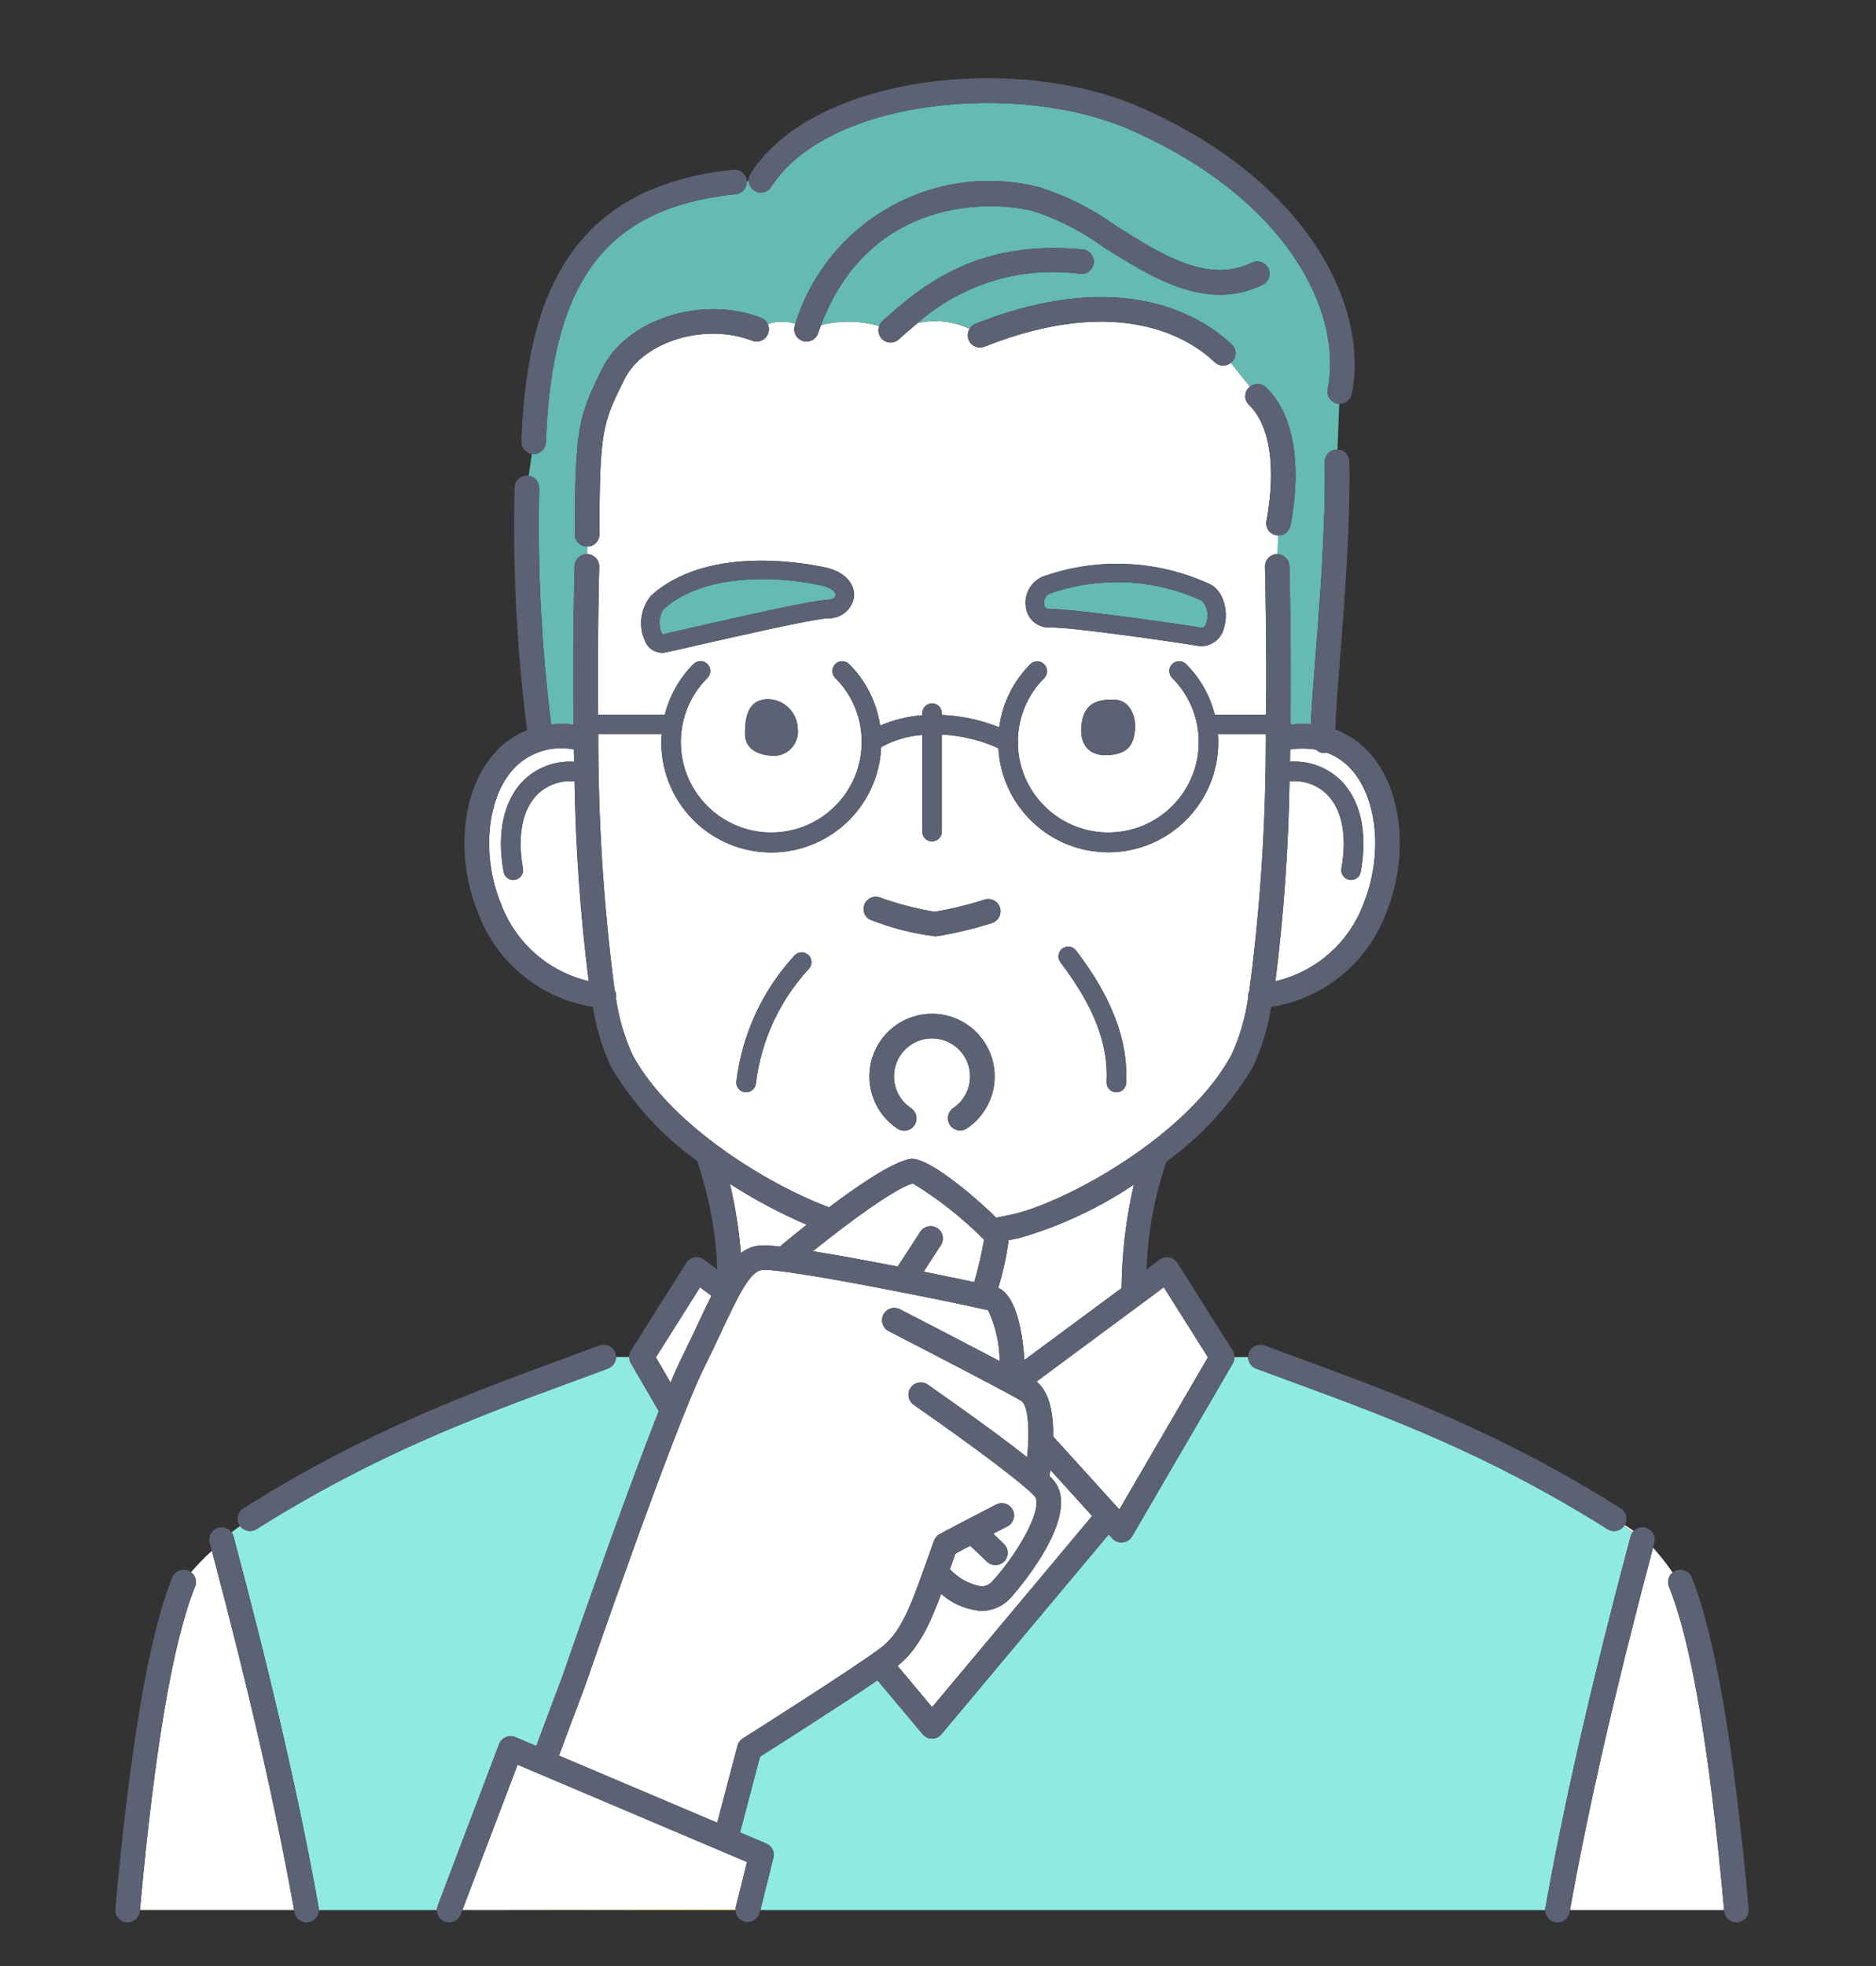
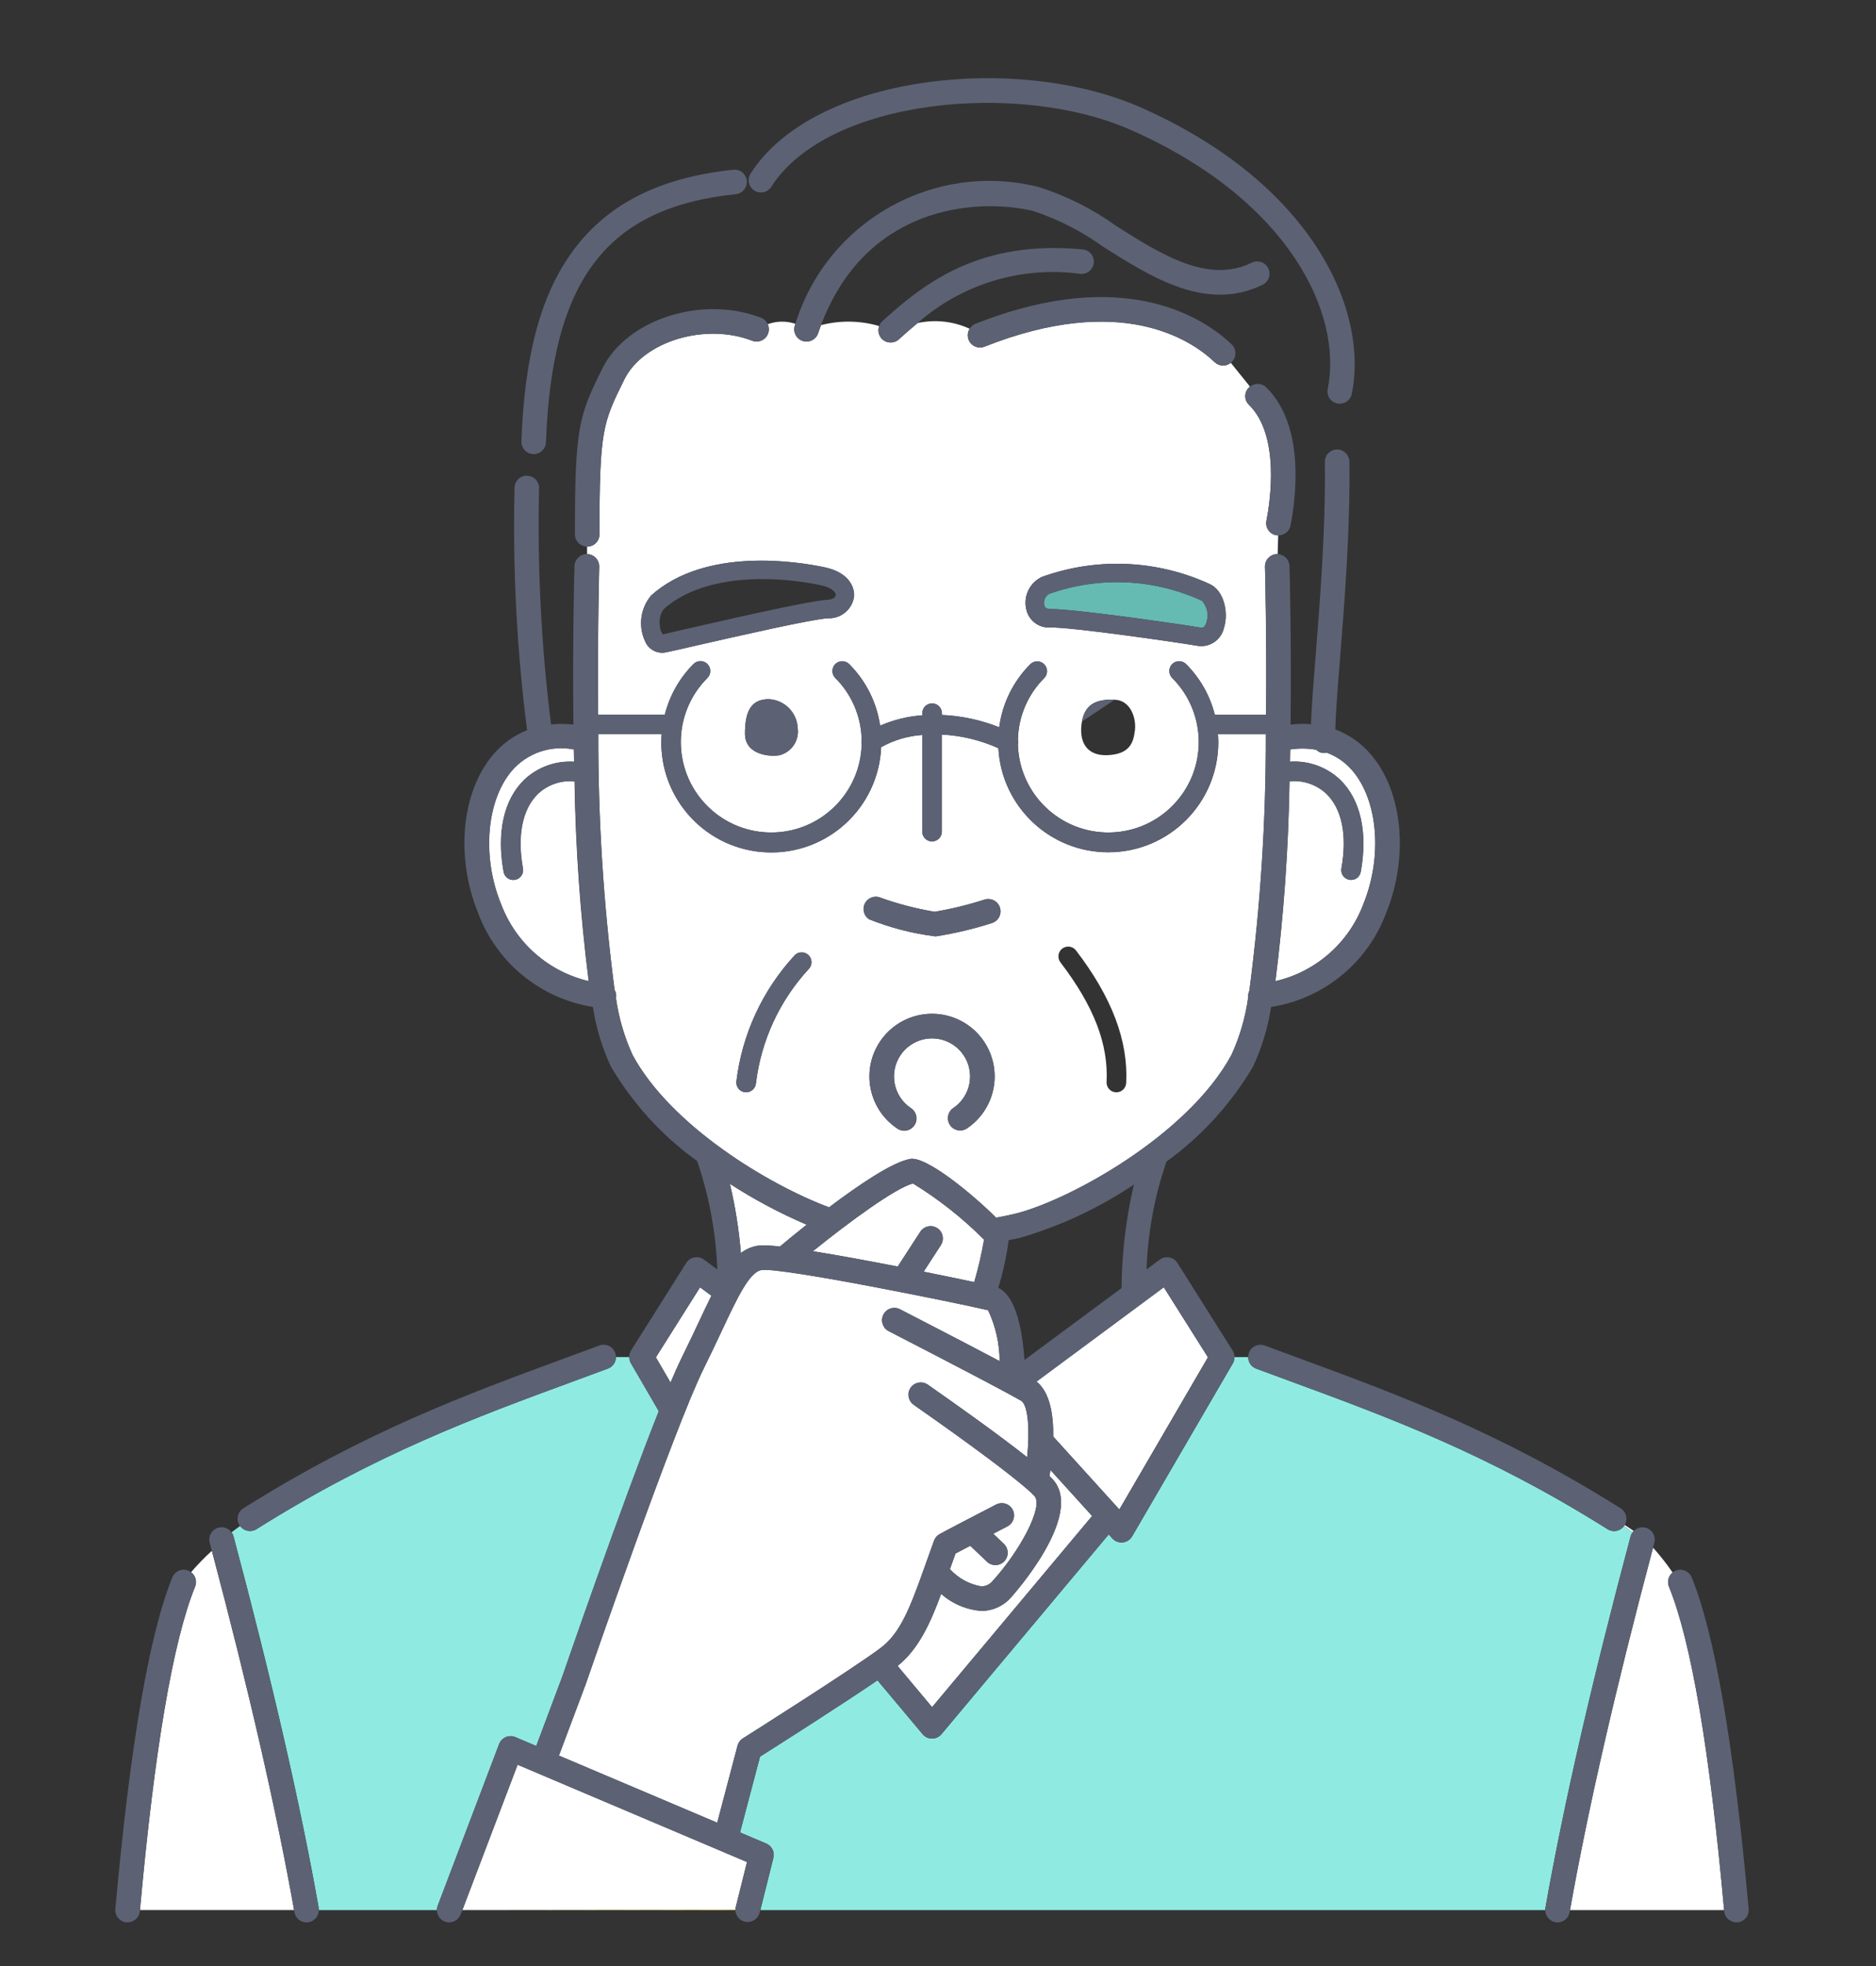
<svg xmlns="http://www.w3.org/2000/svg" id="a" viewBox="0 0 126 132">
  <rect x="0" y="0" width="126" height="132" fill="#333333" stroke="none" />
  <defs>
    <style>.ay{fill:#fff;}.az{fill:#ffd800;}.ba{fill:#8febe1;}.bb{fill:#65bbb1;}.bc{fill:#5c6274;}</style>
  </defs>
  <g id="b">
    <path id="c" class="ay" d="M36.12,53.308c-1.043,1.019-1.398,2.792-1.001,4.997,.065,.358-.173,.701-.532,.766,0,0,0,0,0,0-.039,.007-.078,.011-.118,.011-.319,0-.591-.229-.648-.543-.477-2.645,.012-4.838,1.372-6.173,.901-.859,2.119-1.302,3.361-1.225-.005-.276-.01-.55-.016-.823-1.546-.308-3.139,.24-4.168,1.434-1.71,2.013-2.016,5.767-.729,8.929,.97,2.609,3.184,4.559,5.895,5.193-.562-4.451-.88-8.929-.95-13.415-.907-.086-1.808,.224-2.47,.849" />
    <path id="d" class="ay" d="M61.131,77.81c1.115-.196,4.286,2.458,5.773,3.944,.399-.073,.798-.15,1.192-.243,3.535-.828,11.671-5.229,14.62-10.693,.559-1.224,.936-2.523,1.121-3.857v-.015c-.013-.147,.014-.295,.078-.428,.749-5.71,1.118-11.464,1.105-17.223h-3.218c.012,.171,.025,.343,.025,.517,.013,4.081-3.285,7.4-7.367,7.413-3.935,.012-7.19-3.062-7.402-6.991-1.197-.539-2.485-.85-3.797-.916v6.517c0,.364-.295,.659-.659,.659s-.659-.295-.659-.659v-6.49c-.969,.067-1.911,.347-2.76,.819-.174,4.075-3.619,7.238-7.695,7.063-4.075-.174-7.238-3.619-7.063-7.695,.003-.079,.008-.158,.014-.237h-4.257c-.012,5.74,.354,11.474,1.095,17.166,.086,.148,.123,.319,.107,.49,0,.023-.009,.043-.013,.065,.184,1.316,.559,2.598,1.111,3.807,2.572,4.766,9.165,8.738,13.203,10.238,1.984-1.498,4.247-3.033,5.444-3.247m10.217-14.124c.289-.221,.702-.166,.923,.122,0,0,0,0,0,.001,2.412,3.153,3.515,6.064,3.37,8.9-.018,.351-.307,.626-.658,.626h-.033c-.364-.018-.643-.328-.625-.692,.129-2.548-.855-5.095-3.1-8.034-.221-.289-.166-.703,.123-.924m-6.395,12.07c-.377,.255-.89,.156-1.144-.221s-.156-.89,.221-1.144c1.171-.789,1.48-2.378,.691-3.548-.789-1.171-2.378-1.48-3.548-.691s-1.48,2.378-.691,3.548c.184,.273,.419,.508,.691,.691,.386,.242,.503,.751,.26,1.137-.242,.386-.751,.503-1.137,.26-.016-.01-.032-.021-.047-.032-1.925-1.299-2.434-3.912-1.135-5.838s3.912-2.434,5.838-1.135,2.434,3.912,1.135,5.838c-.302,.448-.687,.833-1.135,1.135m-6.812-15.187c.228-.341,.672-.463,1.042-.285,1.165,.414,2.364,.724,3.583,.929h.03c1.132-.194,2.249-.467,3.342-.819,.436-.132,.896,.115,1.028,.551,.132,.436-.115,.896-.551,1.028-1.223,.393-2.475,.69-3.744,.889h-.068c-1.521-.191-3.012-.577-4.435-1.148-.378-.253-.48-.765-.227-1.143m-3.81,4.475c-1.965,2.125-3.209,4.815-3.557,7.688-.03,.34-.315,.6-.656,.601h-.06c-.363-.033-.63-.353-.598-.716,0,0,0,0,0,0,.378-3.162,1.743-6.123,3.902-8.465,.247-.268,.665-.284,.932-.037s.284,.665,.037,.932" />
    <path id="e" class="ay" d="M91.573,60.68c1.286-3.162,.98-6.916-.73-8.929-.463-.551-1.063-.971-1.738-1.219-.253,.066-.522-.009-.705-.196-.576-.102-1.166-.108-1.744-.019-.005,.272-.01,.545-.016,.82,1.248-.083,2.474,.362,3.379,1.225,1.365,1.334,1.854,3.527,1.372,6.173-.056,.314-.329,.542-.648,.543-.039,0-.079-.004-.118-.011-.358-.065-.597-.407-.532-.766,0,0,0,0,0,0,.397-2.202,.042-3.975-1-4.997-.667-.63-1.575-.94-2.489-.849-.068,4.488-.382,8.968-.943,13.421,2.718-.628,4.94-2.579,5.914-5.193" />
    <path id="f" class="ay" d="M85.709,35.935c-.447-.087-.738-.52-.651-.967,0,0,0,0,0,0,.255-1.304,.924-5.718-1.167-7.783-.324-.295-.347-.797-.052-1.121,.035-.039,.074-.074,.116-.105l-1.289-1.6c-.319,.262-.784,.245-1.083-.041-1.597-1.521-6.3-4.665-15.457-1.043-.422,.169-.9-.036-1.069-.458-.098-.245-.073-.521,.068-.744-1.092-.505-2.319-.639-3.494-.383-.433,.356-.851,.722-1.258,1.092-.334,.307-.853,.285-1.16-.049-.209-.227-.272-.553-.165-.842-1.271-.373-2.619-.394-3.901-.063-.068,.179-.136,.359-.196,.546-.146,.431-.614,.663-1.045,.517-.431-.146-.663-.614-.517-1.045h0c.012-.035,.025-.069,.037-.104-.605-.204-1.262-.195-1.862,.025,.19,.413,.009,.902-.404,1.091-.203,.093-.435,.1-.643,.019-3.146-1.221-7.315,.04-8.58,2.596-1.45,2.931-1.674,3.381-1.674,10.406,0,.455-.369,.824-.824,.824h-.008v.503h.016c.455,.013,.813,.392,.801,.847h0c0,.108-.12,4.423-.073,9.93h4.482c.323-1.284,.988-2.456,1.923-3.393,.258-.258,.675-.258,.933,0,.258,.258,.258,.675,0,.933-2.375,2.37-2.378,6.216-.008,8.591,2.37,2.375,6.216,2.378,8.591,.008,1.105-1.103,1.743-2.588,1.781-4.149-.023-.099-.023-.201,0-.3-.031-1.561-.667-3.049-1.772-4.15-.258-.258-.258-.675,0-.933s.675-.258,.933,0c1.121,1.118,1.849,2.568,2.077,4.135,.897-.392,1.855-.627,2.832-.697v-.14c0-.364,.295-.659,.659-.659s.659,.295,.659,.659v.115c1.321,.057,2.622,.337,3.85,.828,.21-1.606,.946-3.096,2.093-4.24,.264-.251,.681-.241,.932,.023,.243,.255,.243,.656,0,.91-1.106,1.102-1.741,2.59-1.772,4.15,.022,.097,.022,.197,0,.294,.082,3.354,2.867,6.007,6.221,5.925,3.354-.082,6.007-2.867,5.925-6.221-.038-1.562-.676-3.049-1.782-4.152-.258-.258-.258-.675,0-.933s.675-.258,.933,0h0c.937,.936,1.603,2.109,1.928,3.393h3.445c.046-5.507-.071-9.822-.073-9.929-.013-.455,.345-.834,.8-.848,0,0,0,0,0,0h.048l.037-1.256c-.045,0-.09-.005-.134-.013m-33.358,14.771c-.61,.117-2.322,0-2.322-1.449s.38-2.322,1.609-2.312c1.048,.052,1.885,.893,1.932,1.941,.115,.828-.409,1.611-1.218,1.82m4.997-10.645c-.123,.859-.875,1.485-1.742,1.45-1.054,.051-6.173,1.222-8.929,1.85-.968,.221-1.696,.392-1.96,.44-.591,.122-1.183-.199-1.405-.759-.468-1.015-.306-2.21,.416-3.064,3.655-3.271,9.851-2.27,11.659-1.886,1.54,.326,2.02,1.265,1.96,1.969m18.873,8.965c-.098,.796-.306,1.598-1.812,1.676s-1.976-.988-1.747-2.262,1.117-1.495,2.197-1.46,1.458,1.25,1.362,2.046m5.977-6.881c-.153,.712-.776,1.226-1.505,1.238-.099,0-.197-.009-.294-.025-1.562-.264-8.498-1.259-9.838-1.225h-.029c-.782,.047-1.477-.496-1.62-1.266-.185-.871,.255-1.755,1.061-2.132,3.671-1.324,7.714-1.153,11.26,.476,.964,.429,1.286,1.889,.972,2.933" />
    <path id="g" class="ay" d="M12.833,105.557c.302,.223,.414,.622,.273,.97-1.492,3.662-2.734,10.972-3.705,21.715h10.352c-1.213-6.801-3.022-14.697-5.522-24.123-.494,.451-.961,.931-1.398,1.437" />
    <path id="h" class="ay" d="M109.071,102.455l.577,.423c.024-.031,.05-.06,.077-.087-.186-.131-.388-.265-.606-.403,0,.007-.006,.015-.011,.022s-.025,.029-.037,.045" />
    <path id="i" class="ay" d="M45.793,91.144c.438-.882,.827-1.709,1.169-2.438,.294-.623,.561-1.191,.819-1.709l-.763-.565-2.966,4.703,.985,1.69c.283-.669,.541-1.244,.756-1.68" />
    <path id="j" class="ay" d="M112.341,105.582c-.402-.585-.841-1.143-1.315-1.672-2.53,9.518-4.356,17.484-5.579,24.335h10.352c-.967-10.744-2.212-18.051-3.705-21.715-.135-.336-.036-.72,.246-.947" />
    <path id="k" class="ay" d="M70.736,96.449l4.441,4.899,5.952-10.219-2.966-4.703-8.554,6.333c.904,.708,1.141,2.228,1.126,3.688" />
    <path id="l" class="ay" d="M70.485,99.103c.071,.069,.134,.132,.196,.196,2.247,2.383-2.729,7.897-2.779,7.953-.499,.573-1.221,.903-1.981,.905h-.005c-1.003-.075-1.953-.476-2.706-1.142-.74,2.002-1.516,3.708-2.926,4.835l2.317,2.769,10.749-12.835-2.8-3.089c-.022,.145-.043,.283-.064,.408" />
-     <path id="m" class="bb" d="M36.216,32.762c-.125,5.306,.144,10.614,.803,15.88,.5-.051,1.003-.048,1.502,.007-.063-5.655,.06-10.19,.073-10.647,.016-.447,.384-.801,.832-.8v-.503c-.452-.004-.817-.372-.817-.824,0-7.205,.263-7.936,1.845-11.137,1.638-3.309,6.717-4.93,10.654-3.401,.2,.078,.362,.231,.451,.426,.599-.221,1.256-.23,1.862-.025,2.151-6.911,9.325-10.94,16.346-9.179,1.864,.591,3.622,1.475,5.208,2.618,3.037,1.92,6.182,3.906,9.127,2.45,.415-.187,.904-.002,1.091,.413,.178,.394,.021,.858-.359,1.064-3.777,1.869-7.476-.468-10.74-2.532-1.436-1.036-3.022-1.848-4.703-2.406-3.93-.916-11.25-.288-14.248,7.659,1.282-.332,2.63-.311,3.901,.062,.044-.125,.119-.238,.217-.328,2.939-2.668,6.64-5.459,13.456-4.813,.453,.043,.786,.445,.743,.898s-.445,.786-.898,.743c-3.95-.536-7.939,.668-10.933,3.3,1.175-.256,2.402-.121,3.494,.383,.092-.15,.229-.266,.392-.331,10.041-3.971,15.374-.357,17.201,1.383,.329,.291,.361,.794,.07,1.123-.037,.042-.079,.08-.124,.114l1.29,1.603c.325-.263,.795-.241,1.093,.052,2.601,2.569,2.005,7.34,1.626,9.272-.076,.387-.414,.666-.808,.666h-.025l-.038,1.256c.433,.016,.781,.363,.8,.797,.013,.453,.136,4.991,.073,10.648,.455-.052,.915-.06,1.372-.025,.024-.856,.122-2.19,.294-4.379,.294-3.723,.703-8.826,.635-13.227-.007-.455,.357-.83,.812-.837h.044l.12-3.075c-.044-.001-.088-.006-.131-.014-.446-.089-.735-.524-.646-.97,0,0,0,0,0-.001,1.035-5.125-2.678-12.762-13.272-17.417-7.447-3.273-20.292-2.121-24.103,3.839-.243,.383-.751,.497-1.135,.254-.223-.142-.365-.382-.38-.646l-.13,.009c.03,.442-.295,.828-.735,.874-8.661,.899-12.356,5.727-12.755,16.657-.016,.443-.38,.794-.824,.795h-.031c-.03-.003-.059-.007-.088-.013l-.215,1.47c.405,.057,.706,.404,.706,.812" />
    <path id="n" class="ay" d="M50.938,83.635c.48-.027,.961-.006,1.436,.063,.403-.337,1.043-.866,1.805-1.47-1.792-.769-3.516-1.687-5.155-2.743,.361,1.528,.607,3.081,.736,4.646,.342-.266,.747-.438,1.176-.498" />
-     <path id="o" class="ay" d="M68.476,83.117c-.243,.057-.49,.098-.734,.149-.139,1.084-.372,2.154-.697,3.198,.736,.34,1.524,1.519,1.759,4.846l6.525-4.83v-.025c.023-2.33,.301-4.651,.829-6.921-2.359,1.584-4.949,2.793-7.678,3.585" />
    <path id="p" class="ba" d="M21.402,128.099c.008,.048,.011,.096,.011,.144h7.936c0-.1,.017-.2,.052-.294l4.126-10.853c.164-.425,.641-.636,1.065-.472,.01,.004,.02,.008,.029,.012l1.4,.594,1.755-4.673c.188-.549,3.937-11.423,6.473-17.807l-1.871-3.222c-.073-.126-.111-.27-.11-.415h-.899c.001,.344-.212,.652-.534,.772-.77,.287-1.544,.571-2.322,.857-6.514,2.396-13.25,4.872-21.285,9.925-.365,.231-.847,.137-1.099-.214l-.577,.423c.061,.082,.106,.175,.133,.274,2.605,9.777,4.478,17.937,5.722,24.947" />
    <path id="q" class="az" d="M49.403,128.223l-18.347,.024h18.349v-.021" />
    <path id="r" class="ba" d="M76.036,103.152c-.23,.393-.735,.526-1.129,.296-.072-.042-.138-.095-.194-.157l-.246-.271-11.234,13.414c-.293,.349-.813,.395-1.162,.102-.037-.031-.071-.065-.102-.102l-3.034-3.618c-2.413,1.649-6.743,4.4-7.889,5.125l-1.343,5.089,1.764,.747c.374,.159,.576,.565,.478,.959l-.876,3.51h52.714c0-.048,.003-.096,.011-.144,1.244-7.01,3.117-15.17,5.722-24.947,.027-.099,.072-.192,.133-.274l-.577-.423c-.252,.351-.734,.445-1.099,.214-8.034-5.054-14.771-7.53-21.284-9.925-.779-.286-1.553-.572-2.323-.857-.322-.12-.535-.428-.534-.772h-.918c0,.146-.037,.289-.11,.415l-6.766,11.622Z" />
    <path id="s" class="bb" d="M80.74,40.34c-3.238-1.497-6.935-1.662-10.294-.461-.247,.158-.372,.451-.315,.739,.029,.146,.113,.269,.424,.275h.054c1.6,0,8.561,.998,10.011,1.243,.11,.018,.294,.049,.41-.351,.168-.5,.056-1.051-.294-1.445" />
-     <path id="t" class="bb" d="M55.142,39.299c-1.295-.275-2.615-.415-3.939-.419-2.487,0-4.982,.539-6.633,2.017-.22,.309-.313,.69-.261,1.066-.006,.228,.065,.451,.202,.633,.236-.061,.952-.224,1.905-.442,3.861-.882,8.072-1.828,9.146-1.879,.359-.018,.557-.171,.569-.315,.014-.171-.242-.503-.988-.66" />
    <path id="u" class="ay" d="M49.425,128.022l.749-3.004-15.408-6.534-3.71,9.759,18.347-.021c0-.066,.006-.132,.022-.196" />
    <path id="v" class="ay" d="M62.036,85.381c1.343,.269,2.537,.517,3.398,.7,.272-.937,.493-1.889,.661-2.85-1.438-1.442-3.042-2.709-4.778-3.774-1.204,.316-4.311,2.61-6.721,4.55,1.71,.271,3.762,.653,5.698,1.03l1.523-2.347c.26-.374,.775-.466,1.148-.206,.357,.248,.459,.731,.235,1.103l-1.164,1.794Z" />
    <path id="w" class="ay" d="M49.894,116.718c.075-.047,7.522-4.752,9.284-6.096,1.298-.99,1.947-2.675,2.898-5.343h0l.107-.301c.173-.49,.356-.997,.552-1.537,.064-.175,.185-.324,.344-.421,.243-.149,2.987-1.568,3.821-2,.404-.209,.902-.05,1.111,.354s.05,.902-.354,1.111h0l-.945,.49,.714,.686c.329,.314,.341,.836,.027,1.165s-.836,.341-1.165,.027h0l-1.122-1.07c-.412,.215-.765,.401-.99,.519-.131,.364-.256,.712-.376,1.05,.554,.612,1.298,1.02,2.111,1.159h0c.296-.002,.575-.137,.761-.367,1.811-1.986,3.458-5.012,2.797-5.711-.104-.111-.252-.251-.441-.418h0c-1.176-1.038-3.912-3.076-7.513-5.592l-.137-.101c-.372-.263-.46-.778-.197-1.149,.263-.372,.778-.46,1.149-.197l.13,.091c1.745,1.22,4.618,3.258,6.527,4.77,.183-1.776,.08-3.513-.412-3.796-.214-.123-.534-.3-.927-.512h0c-2.486-1.341-7.903-4.128-7.957-4.156-.406-.208-.566-.706-.358-1.112,.208-.406,.706-.566,1.112-.358,.046,.024,3.979,2.046,6.693,3.481-.004-1.182-.268-2.349-.775-3.417-2.013-.475-13.863-2.888-15.201-2.699-.819,.113-1.612,1.8-2.709,4.135-.346,.736-.739,1.568-1.184,2.469-2.04,4.115-7.884,21.066-7.943,21.238l-1.786,4.759,10.631,4.507,1.365-5.172c.052-.203,.18-.378,.357-.49" />
    <path id="x" class="bc" d="M84.369,91.885c.771,.287,1.545,.573,2.323,.858,6.514,2.395,13.249,4.872,21.284,9.925,.365,.232,.848,.138,1.099-.214,.012-.016,.026-.028,.037-.046s.007-.015,.011-.022c.226-.384,.106-.877-.27-1.115-8.181-5.145-15-7.652-21.593-10.076-.776-.285-1.548-.571-2.316-.855-.426-.159-.901,.058-1.06,.484,0,0,0,0,0,0-.034,.092-.05,.19-.049,.288-.001,.344,.212,.652,.534,.772" />
    <path id="y" class="bc" d="M111.113,103.577c.116-.439-.146-.889-.585-1.005-.287-.076-.592,.009-.799,.221-.028,.028-.054,.057-.077,.088-.061,.082-.106,.175-.133,.274-2.605,9.777-4.478,17.936-5.722,24.947-.072,.447,.223,.87,.667,.956,.447,.08,.875-.218,.955-.665,0,0,0-.001,0-.002l.026-.145c1.223-6.851,3.049-14.818,5.579-24.335l.088-.331" />
    <path id="z" class="bc" d="M81.241,39.21c-3.546-1.629-7.589-1.8-11.26-.476-.806,.378-1.246,1.261-1.061,2.132,.144,.77,.838,1.312,1.62,1.265h.036c1.34-.034,8.276,.962,9.838,1.226,.097,.017,.195,.025,.294,.025,.729-.013,1.352-.526,1.505-1.238,.315-1.043-.008-2.503-.972-2.933m-.212,2.576c-.121,.401-.301,.369-.41,.352-1.45-.246-8.411-1.243-10.011-1.243h-.054c-.312-.006-.392-.129-.424-.275-.057-.288,.068-.581,.315-.739,3.359-1.202,7.056-1.036,10.294,.461,.35,.394,.462,.946,.294,1.445" />
    <path id="aa" class="bc" d="M55.398,38.09c-1.811-.387-8.002-1.383-11.653,1.886-.722,.854-.885,2.048-.416,3.064,.222,.561,.814,.881,1.405,.759,.262-.052,.99-.218,1.96-.44,2.752-.629,7.875-1.799,8.93-1.85,.866,.035,1.619-.591,1.742-1.449,.057-.704-.423-1.643-1.96-1.97m.163,2.184c-1.078,.052-5.283,.997-9.146,1.879-.952,.218-1.666,.381-1.905,.442-.136-.182-.208-.405-.202-.633-.052-.376,.041-.757,.261-1.066,1.651-1.479,4.147-2.017,6.633-2.017,1.324,.004,2.644,.145,3.939,.419,.746,.158,1.001,.49,.988,.66-.012,.143-.211,.294-.569,.315" />
-     <path id="ab" class="bc" d="M74.873,46.978c-1.078-.036-1.968,.185-2.197,1.46s.241,2.341,1.747,2.262,1.716-.882,1.812-1.676-.271-2.01-1.362-2.046" />
+     <path id="ab" class="bc" d="M74.873,46.978c-1.078-.036-1.968,.185-2.197,1.46" />
    <path id="ac" class="bc" d="M51.647,46.943c-1.228-.01-1.609,.864-1.609,2.312s1.713,1.568,2.322,1.449c.809-.209,1.333-.992,1.218-1.82-.048-1.048-.884-1.889-1.932-1.941" />
    <path id="ad" class="bc" d="M53.361,64.153c-2.159,2.341-3.524,5.303-3.903,8.465-.032,.363,.235,.683,.598,.715h.06c.341,0,.626-.261,.656-.601,.347-2.873,1.592-5.563,3.557-7.688,.247-.268,.231-.685-.037-.932-.268-.247-.685-.231-.932,.037h0" />
    <path id="ae" class="bc" d="M53.904,22.886c.43,.146,.898-.084,1.044-.514,0-.001,0-.002,.001-.003,.064-.187,.131-.365,.196-.546,2.998-7.947,10.318-8.574,14.248-7.659,1.681,.559,3.267,1.37,4.703,2.406,3.264,2.063,6.963,4.402,10.74,2.532,.4-.218,.548-.719,.331-1.119-.206-.38-.671-.536-1.065-.358-2.945,1.458-6.089-.527-9.127-2.45-1.586-1.143-3.344-2.027-5.208-2.618-7.021-1.761-14.195,2.268-16.346,9.179-.012,.035-.025,.068-.037,.103-.146,.431,.085,.899,.516,1.045,0,0,0,0,.001,0" />
    <path id="af" class="bc" d="M83.892,27.186c2.09,2.064,1.422,6.478,1.167,7.783-.093,.439,.188,.87,.627,.962,.052,.011,.104,.017,.157,.017h.025c.394,0,.733-.28,.808-.666,.377-1.931,.975-6.703-1.626-9.272-.298-.293-.769-.315-1.093-.052-.025,.018-.05,.038-.073,.06-.32,.324-.316,.846,.008,1.166" />
    <path id="ag" class="bc" d="M65.058,22.808c.167,.423,.646,.631,1.069,.464,0,0,0,0,0,0,9.157-3.625,13.86-.477,15.457,1.043,.298,.287,.763,.305,1.083,.042,.029-.022,.057-.045,.083-.071,.314-.33,.301-.851-.028-1.165-1.826-1.739-7.159-5.354-17.201-1.383-.421,.17-.627,.647-.463,1.07" />
    <path id="ah" class="bc" d="M40.261,35.874c0-7.024,.223-7.474,1.674-10.406,1.265-2.555,5.434-3.821,8.58-2.596,.424,.165,.902-.046,1.067-.47s-.046-.902-.47-1.067h0c-3.938-1.529-9.014,.093-10.653,3.401-1.583,3.192-1.846,3.932-1.846,11.136,0,.452,.365,.82,.817,.824h.008c.455,0,.824-.369,.824-.824h0" />
    <path id="ai" class="bc" d="M50.663,12.793c.383,.245,.893,.134,1.138-.25,0,0,0,0,0,0,3.814-5.96,16.657-7.112,24.103-3.839,10.595,4.655,14.305,12.292,13.272,17.417-.09,.446,.199,.881,.646,.971,.043,.008,.087,.012,.131,.013h.032c.392,0,.73-.277,.807-.661,1.16-5.752-2.796-14.231-14.226-19.253-8.184-3.594-21.862-2.242-26.155,4.464-.242,.384-.131,.891,.25,1.139" />
    <path id="aj" class="bc" d="M35.844,30.489c.444,0,.808-.351,.824-.795,.399-10.935,4.095-15.762,12.755-16.657,.44-.046,.765-.432,.735-.874v-.031c-.046-.452-.449-.781-.9-.735-.002,0-.003,0-.005,0-5.063,.526-8.645,2.388-10.954,5.699-2.032,2.914-3.074,6.899-3.279,12.542-.014,.42,.29,.782,.705,.842,.029,.006,.059,.01,.088,.013h.03" />
    <path id="ak" class="bc" d="M58.367,61.717c1.423,.571,2.914,.957,4.436,1.148h.068c1.269-.199,2.521-.496,3.744-.889,.436-.132,.682-.592,.551-1.028s-.592-.682-1.028-.551c-1.093,.352-2.21,.626-3.342,.819h-.03c-1.219-.205-2.417-.515-3.582-.929-.412-.195-.904-.018-1.098,.394-.174,.368-.053,.808,.284,1.036" />
-     <path id="al" class="bc" d="M74.323,72.643c-.018,.364,.262,.673,.625,.692h.034c.351,0,.64-.276,.657-.626,.145-2.836-.957-5.747-3.37-8.9-.221-.289-.635-.344-.924-.123s-.344,.635-.123,.924c2.245,2.939,3.233,5.487,3.1,8.034" />
    <path id="am" class="bc" d="M59.209,22.723c.306,.337,.827,.363,1.164,.057,0,0,0,0,.001,0,.407-.369,.825-.736,1.258-1.092,2.994-2.632,6.982-3.836,10.933-3.3,.453,.043,.855-.289,.898-.743,.043-.453-.289-.855-.743-.898-6.815-.647-10.519,2.145-13.455,4.813-.332,.309-.357,.826-.056,1.165" />
    <path id="an" class="bc" d="M16.785,102.794c.155,0,.307-.044,.438-.126,8.034-5.054,14.772-7.53,21.285-9.925,.778-.286,1.552-.572,2.322-.857,.428-.159,.646-.634,.487-1.062-.159-.428-.634-.646-1.062-.487-.769,.286-1.541,.571-2.316,.855-6.594,2.424-13.413,4.931-21.594,10.077-.385,.242-.502,.75-.26,1.136,0,0,0,0,0,0,.011,.018,.026,.029,.037,.046,.154,.212,.399,.338,.661,.34" />
    <path id="ao" class="bc" d="M21.401,128.1c-1.245-7.01-3.117-15.17-5.722-24.947-.117-.44-.569-.702-1.009-.584-.44,.117-.702,.569-.584,1.009h0c.049,.182,.098,.362,.144,.543,2.5,9.423,4.311,17.323,5.522,24.123,.009,.048,.018,.098,.026,.144,.069,.394,.411,.681,.811,.681,.049,0,.097-.005,.145-.014,.393-.07,.679-.412,.678-.811,0-.048-.003-.096-.011-.144" />
    <path id="ap" class="bc" d="M113.62,105.906c-.172-.422-.653-.625-1.074-.453-.422,.172-.625,.653-.453,1.074h0c1.491,3.665,2.738,10.974,3.704,21.715,0,.025,.005,.049,.007,.073,.038,.424,.394,.75,.82,.751h.074c.453-.041,.788-.441,.748-.895-.98-10.947-2.27-18.439-3.821-22.264" />
    <path id="aq" class="bc" d="M12.832,105.557c-.055-.042-.115-.077-.179-.104-.42-.174-.901,.026-1.075,.446,0,.002-.002,.004-.003,.007-1.557,3.821-2.841,11.316-3.827,22.264-.04,.453,.294,.854,.748,.895h.074c.427,0,.783-.326,.821-.752,0-.025,0-.049,.007-.073,.967-10.744,2.212-18.051,3.705-21.715,.141-.348,.028-.747-.273-.97" />
    <path id="ar" class="bc" d="M62.6,68.066c-2.323,.001-4.205,1.885-4.203,4.207,0,1.397,.695,2.702,1.852,3.483,.377,.255,.89,.156,1.144-.221s.156-.89-.221-1.144c-1.17-.789-1.479-2.377-.69-3.547,.789-1.17,2.377-1.479,3.547-.69,1.17,.789,1.479,2.377,.69,3.547-.184,.272-.418,.507-.69,.69-.377,.255-.476,.767-.221,1.144s.767,.476,1.144,.221h0c1.925-1.3,2.432-3.914,1.132-5.839-.782-1.157-2.087-1.851-3.483-1.852" />
    <path id="as" class="bc" d="M51.945,124.734c.098-.394-.105-.8-.478-.958l-1.764-.747,1.343-5.089c1.146-.725,5.476-3.476,7.888-5.125l3.031,3.618c.292,.349,.812,.395,1.161,.103,.037-.031,.072-.066,.103-.103l11.234-13.414,.247,.271c.305,.338,.826,.364,1.164,.059,.063-.057,.117-.124,.16-.197l6.769-11.623c.153-.266,.147-.595-.016-.855l-3.707-5.879c-.243-.385-.753-.5-1.138-.257-.017,.011-.034,.022-.05,.035l-.882,.655c.079-2.467,.531-4.908,1.338-7.241,2.358-1.705,4.339-3.88,5.817-6.386,.589-1.267,.995-2.611,1.204-3.992,3.527-.551,6.483-2.963,7.729-6.309,1.53-3.759,1.119-8.125-1-10.618-.642-.767-1.472-1.354-2.408-1.704,.005-.89,.154-2.771,.3-4.605,.299-3.758,.709-8.904,.64-13.386-.008-.437-.356-.792-.793-.808h-.044c-.455,.007-.819,.381-.812,.837,.068,4.403-.338,9.504-.635,13.227-.174,2.189-.273,3.527-.294,4.379-.457-.035-.916-.026-1.372,.025,.063-5.656-.06-10.196-.073-10.648-.018-.433-.366-.78-.8-.797h-.048c-.455,.013-.813,.392-.801,.847h0c0,.108,.12,4.422,.073,9.93h-3.445c-.325-1.284-.991-2.457-1.928-3.393-.258-.258-.676-.257-.933,0-.258,.258-.257,.676,0,.933h0c2.375,2.37,2.378,6.216,.008,8.591-2.37,2.375-6.216,2.378-8.591,.008-1.106-1.103-1.744-2.59-1.782-4.152,.022-.097,.022-.197,0-.294,.031-1.561,.667-3.049,1.772-4.15,.258-.257,.258-.675,0-.933-.257-.258-.675-.258-.933,0-1.147,1.144-1.883,2.635-2.093,4.241-1.227-.491-2.529-.771-3.85-.828v-.121c0-.364-.295-.659-.659-.659s-.659,.295-.659,.659v.14c-.977,.069-1.934,.305-2.832,.697-.228-1.566-.957-3.017-2.077-4.135-.258-.258-.676-.257-.933,0-.258,.258-.257,.676,0,.933,1.106,1.102,1.741,2.589,1.772,4.149-.024,.099-.024,.202,0,.301-.083,3.354-2.87,6.005-6.224,5.922-3.354-.083-6.005-2.87-5.922-6.224,.039-1.56,.677-3.046,1.781-4.149,.263-.253,.271-.671,.018-.934-.253-.263-.671-.271-.934-.018-.006,.006-.012,.012-.018,.018-.936,.937-1.601,2.111-1.924,3.396h-4.482c-.046-5.508,.071-9.822,.073-9.929,.014-.455-.344-.835-.799-.848-.002,0-.003,0-.005,0h-.016c-.448-.002-.816,.352-.832,.8-.013,.452-.136,4.99-.073,10.647-.499-.055-1.003-.058-1.502-.007-.659-5.266-.928-10.574-.803-15.88,0-.408-.301-.754-.705-.812-.039-.007-.079-.011-.119-.012-.455,0-.824,.369-.824,.824-.13,5.435,.151,10.872,.841,16.265-.888,.354-1.674,.923-2.289,1.655-2.119,2.494-2.53,6.859-.999,10.618,1.244,3.339,4.19,5.749,7.709,6.307,.209,1.382,.615,2.727,1.204,3.994,1.47,2.497,3.444,4.661,5.797,6.352,.806,2.348,1.262,4.801,1.353,7.282h0l-.895-.663c-.366-.271-.883-.194-1.154,.172-.012,.016-.024,.033-.035,.05l-3.707,5.879c-.162,.261-.168,.589-.016,.855l1.874,3.218c-2.536,6.386-6.28,17.259-6.476,17.804l-1.754,4.673-1.4-.594c-.419-.178-.903,.017-1.081,.436-.004,.01-.008,.019-.012,.029l-4.123,10.858c-.158,.425,.055,.898,.477,1.063,.094,.036,.194,.054,.294,.054,.342,0,.648-.212,.77-.531l.112-.294h0l3.71-9.759,15.408,6.533-.749,3.004c-.015,.064-.022,.13-.022,.196v.021c.009,.454,.384,.815,.838,.806,.373-.007,.694-.265,.782-.627l.044-.178,.876-3.504ZM86.61,52.46c.913-.091,1.821,.218,2.489,.849,1.043,1.019,1.398,2.792,1,4.997-.065,.358,.173,.701,.532,.766,0,0,0,0,0,0,.039,.007,.078,.011,.118,.011,.319,0,.591-.229,.648-.543,.478-2.645-.012-4.838-1.372-6.173-.906-.863-2.132-1.307-3.38-1.225,.006-.275,.011-.548,.016-.82,.578-.089,1.168-.083,1.744,.019,.182,.188,.452,.263,.705,.196,.676,.248,1.275,.668,1.738,1.219,1.71,2.013,2.016,5.767,.729,8.929-.974,2.614-3.196,4.565-5.914,5.193,.563-4.452,.881-8.931,.951-13.417m-52.963,8.221c-1.287-3.162-.98-6.916,.729-8.929,1.03-1.195,2.622-1.743,4.169-1.434,.005,.273,.01,.547,.016,.823-1.242-.078-2.461,.366-3.362,1.225-1.365,1.334-1.854,3.527-1.372,6.173,.057,.314,.33,.542,.649,.543,.039,0,.079-.004,.118-.011,.358-.065,.597-.407,.532-.766,0,0,0,0,0,0-.397-2.202-.042-3.976,1.001-4.997,.663-.626,1.563-.935,2.47-.849,.07,4.486,.388,8.964,.95,13.415-2.711-.634-4.924-2.583-5.895-5.193m28.953,53.938l-2.321-2.772c1.41-1.128,2.186-2.834,2.926-4.835,.753,.666,1.704,1.067,2.706,1.142h.005c.76-.002,1.482-.332,1.981-.905,.05-.056,5.026-5.57,2.779-7.953-.057-.061-.121-.124-.196-.196,.021-.123,.042-.263,.064-.408l2.8,3.089-10.744,12.837Zm15.564-28.191l2.966,4.703-5.951,10.219-4.441-4.899c.016-1.461-.221-2.98-1.126-3.688l8.553-6.335Zm-2.841,.051l-6.525,4.83c-.235-3.331-1.023-4.507-1.759-4.846,.324-1.044,.557-2.114,.697-3.198,.245-.05,.49-.092,.734-.149,2.729-.792,5.319-2.001,7.678-3.585-.528,2.27-.806,4.591-.829,6.921v.025m-32.845-15.656c-.552-1.209-.926-2.491-1.111-3.807,0-.022,.011-.042,.013-.065,.017-.17-.021-.342-.107-.49-.741-5.692-1.107-11.426-1.095-17.166h4.252c-.305,4.068,2.745,7.612,6.813,7.917,4.068,.305,7.612-2.745,7.917-6.813,.006-.079,.011-.157,.014-.236,.848-.472,1.79-.752,2.759-.819v6.49c0,.364,.295,.659,.659,.659s.659-.295,.659-.659v-6.513c1.311,.066,2.599,.377,3.796,.916,.23,4.075,3.72,7.192,7.796,6.962,3.915-.221,6.976-3.462,6.974-7.384,0-.174-.014-.346-.025-.517h3.218c.013,5.759-.356,11.513-1.105,17.223-.065,.133-.092,.281-.078,.428v.015c-.185,1.333-.562,2.632-1.121,3.857-2.948,5.462-11.086,9.865-14.62,10.693-.392,.093-.793,.17-1.192,.243-1.487-1.485-4.657-4.135-5.773-3.944-1.197,.215-3.46,1.749-5.444,3.247-4.038-1.5-10.631-5.472-13.203-10.238m20.478,11.628c-.382-.248-.893-.139-1.14,.243l-1.523,2.346c-1.934-.377-3.988-.757-5.698-1.029,2.407-1.941,5.517-4.235,6.722-4.551,1.736,1.066,3.339,2.332,4.778,3.774-.168,.962-.388,1.913-.661,2.85-.861-.182-2.058-.43-3.398-.701l1.164-1.793c.248-.382,.14-.892-.242-1.14h0m-8.779-.222c-.762,.606-1.402,1.135-1.805,1.47-.476-.069-.957-.09-1.436-.063-.429,.06-.834,.232-1.176,.498-.129-1.565-.375-3.118-.736-4.646,1.639,1.057,3.363,1.974,5.155,2.743m-10.13,8.903l2.966-4.703,.763,.565c-.258,.517-.525,1.087-.819,1.71-.343,.728-.731,1.554-1.169,2.438-.217,.436-.473,1.01-.756,1.68l-.985-1.69Zm4.121,31.249l-10.631-4.507,1.786-4.758c.06-.171,5.903-17.126,7.943-21.238,.446-.899,.838-1.733,1.184-2.469,1.097-2.335,1.891-4.022,2.709-4.135,1.337-.189,13.188,2.223,15.201,2.698,.507,1.068,.771,2.235,.775,3.417-2.714-1.435-6.648-3.458-6.694-3.482-.406-.208-.904-.048-1.112,.358s-.048,.904,.358,1.112c.055,.028,5.471,2.814,7.958,4.156h0c.392,.213,.713,.392,.928,.512,.49,.283,.596,2.019,.412,3.796-1.909-1.511-4.781-3.549-6.527-4.769l-.131-.092c-.363-.275-.88-.205-1.156,.158s-.205,.88,.158,1.156c.015,.011,.03,.022,.045,.032l.139,.098c3.6,2.516,6.338,4.555,7.513,5.592h0c.189,.168,.337,.308,.442,.418,.659,.7-.988,3.723-2.797,5.711-.186,.23-.465,.365-.761,.367h0c-.814-.139-1.557-.547-2.111-1.159,.121-.338,.244-.686,.376-1.05,.223-.12,.577-.305,.99-.519l1.117,1.065c.329,.314,.851,.302,1.165-.027s.302-.851-.027-1.165l-.714-.686,.945-.49c.408-.201,.576-.695,.376-1.103-.201-.408-.695-.576-1.103-.376-.01,.005-.019,.01-.029,.015-.835,.431-3.578,1.851-3.821,1.999-.159,.097-.28,.246-.344,.421-.196,.54-.379,1.052-.552,1.537l-.107,.301h0c-.951,2.668-1.6,4.354-2.898,5.343-1.764,1.344-9.21,6.049-9.284,6.096-.177,.112-.304,.287-.357,.49l-1.364,5.176Z" />
  </g>
</svg>